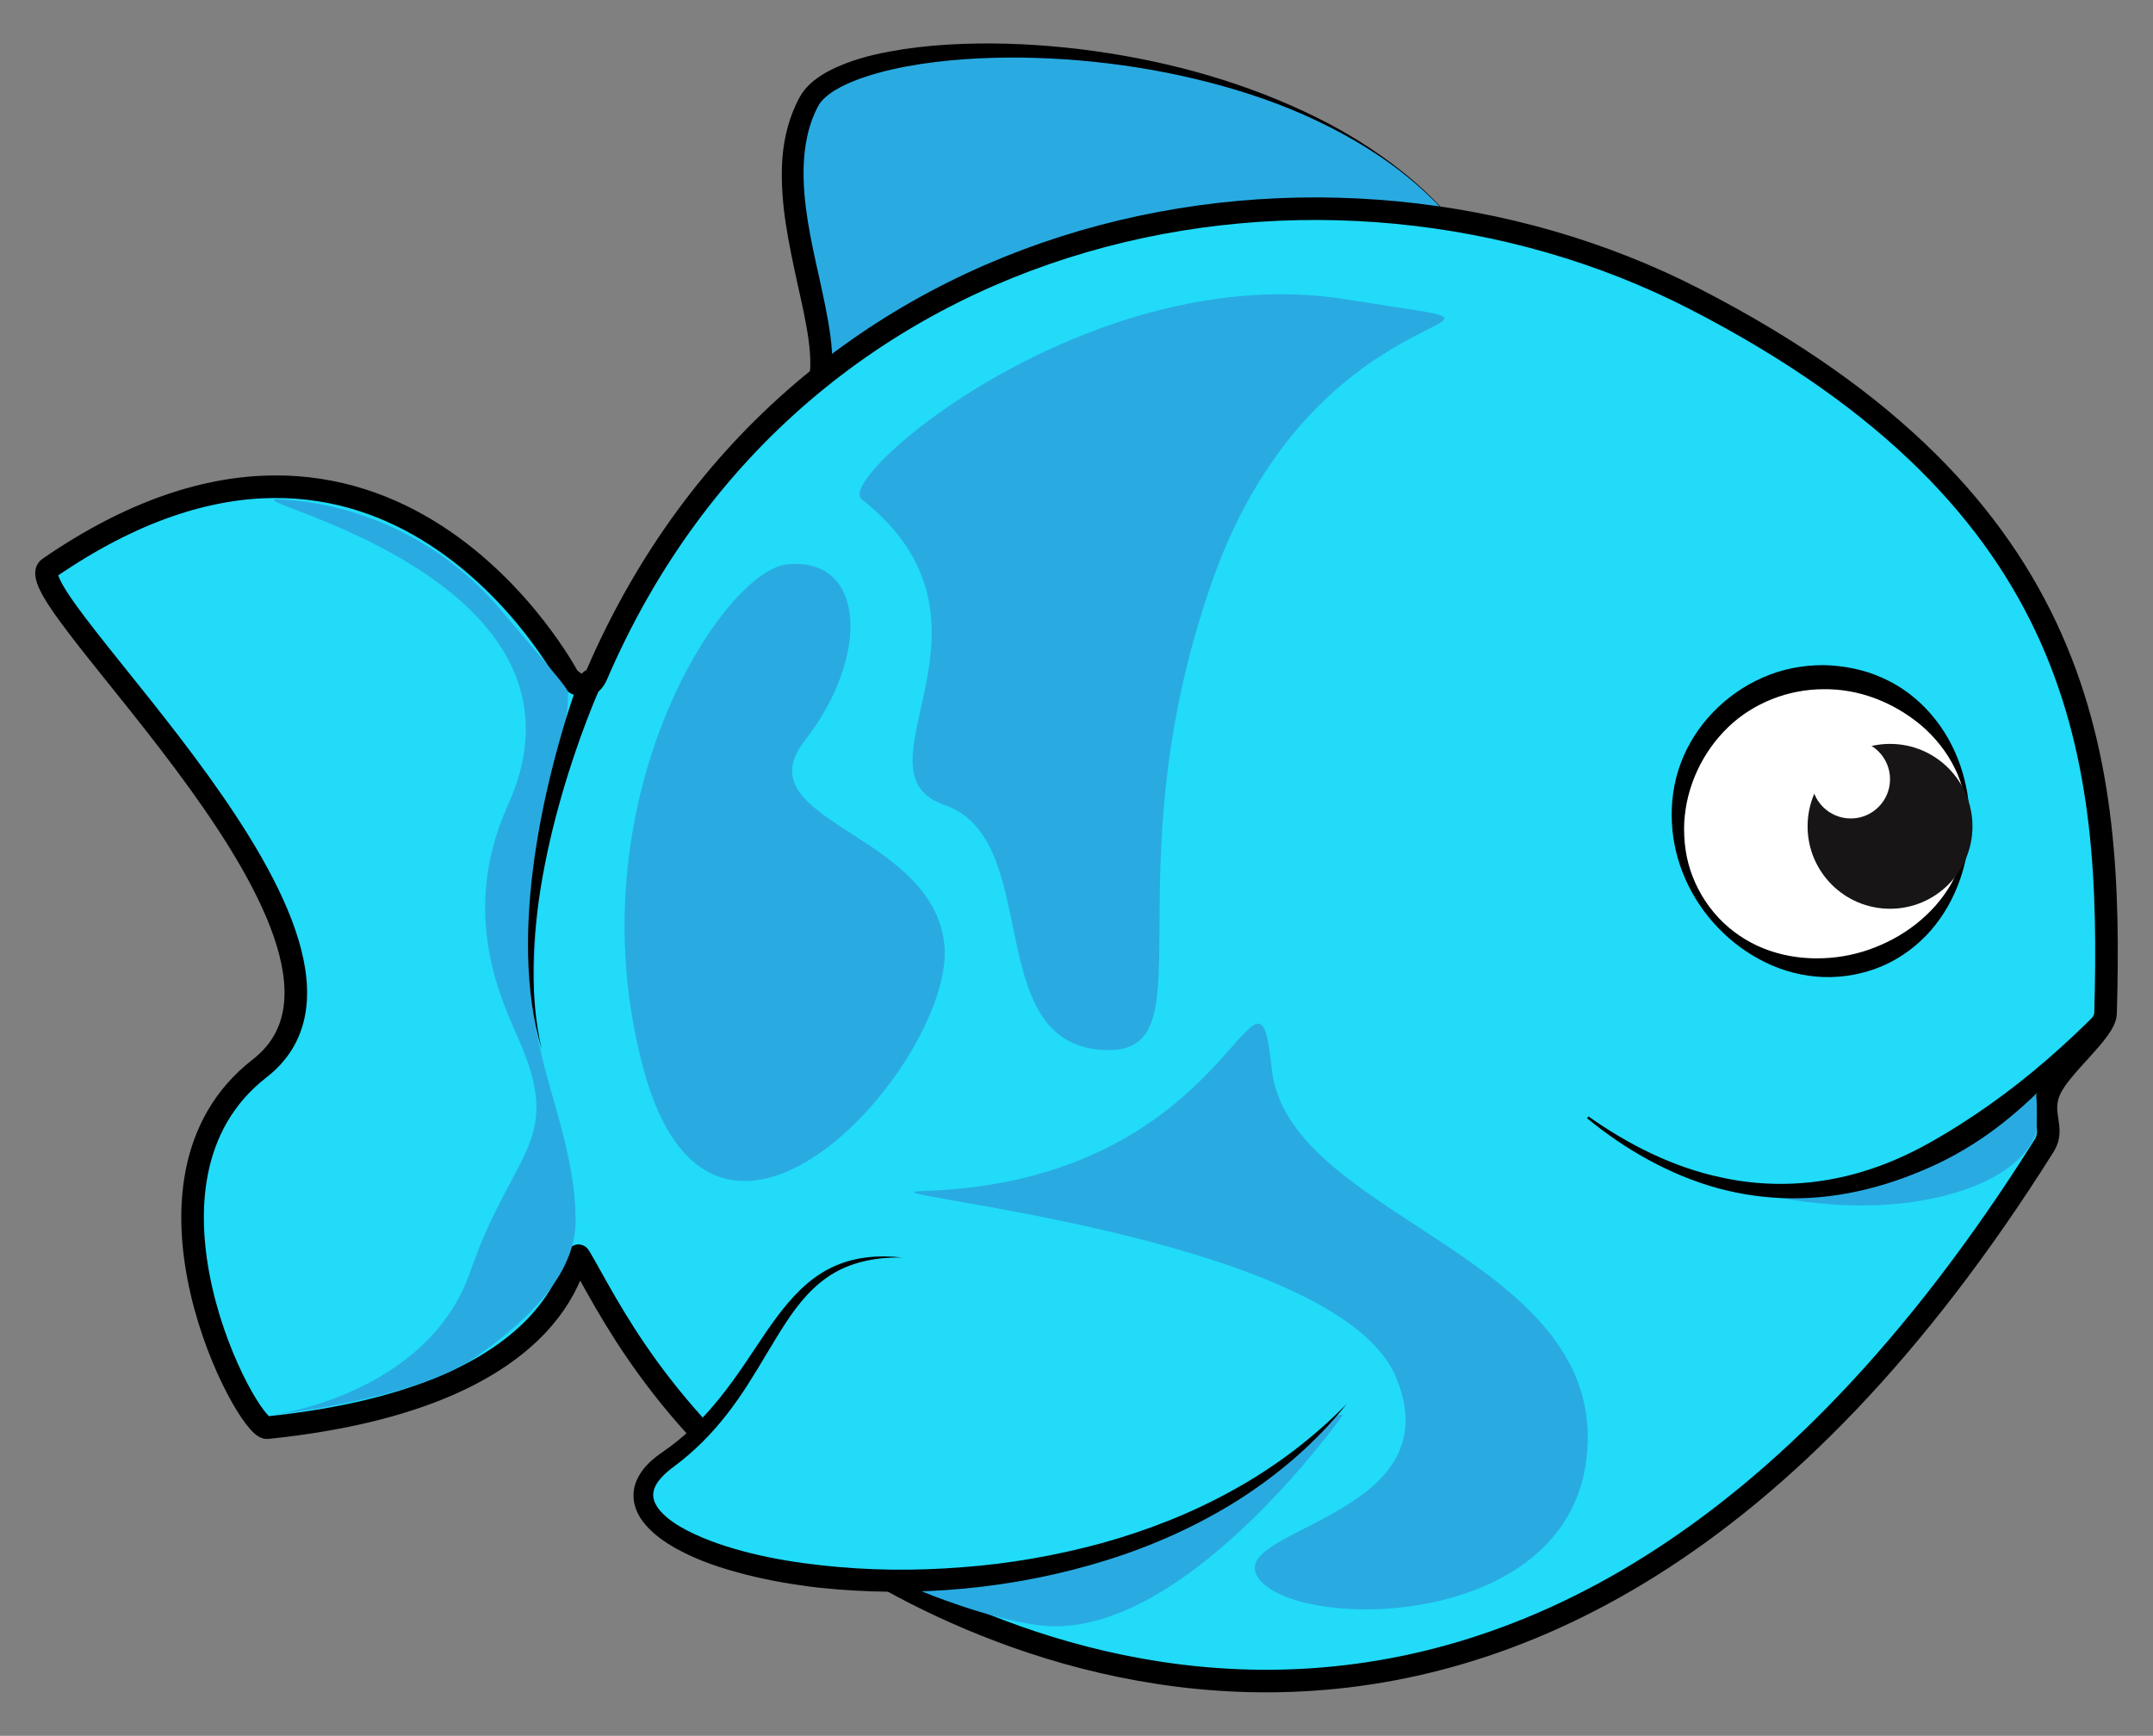
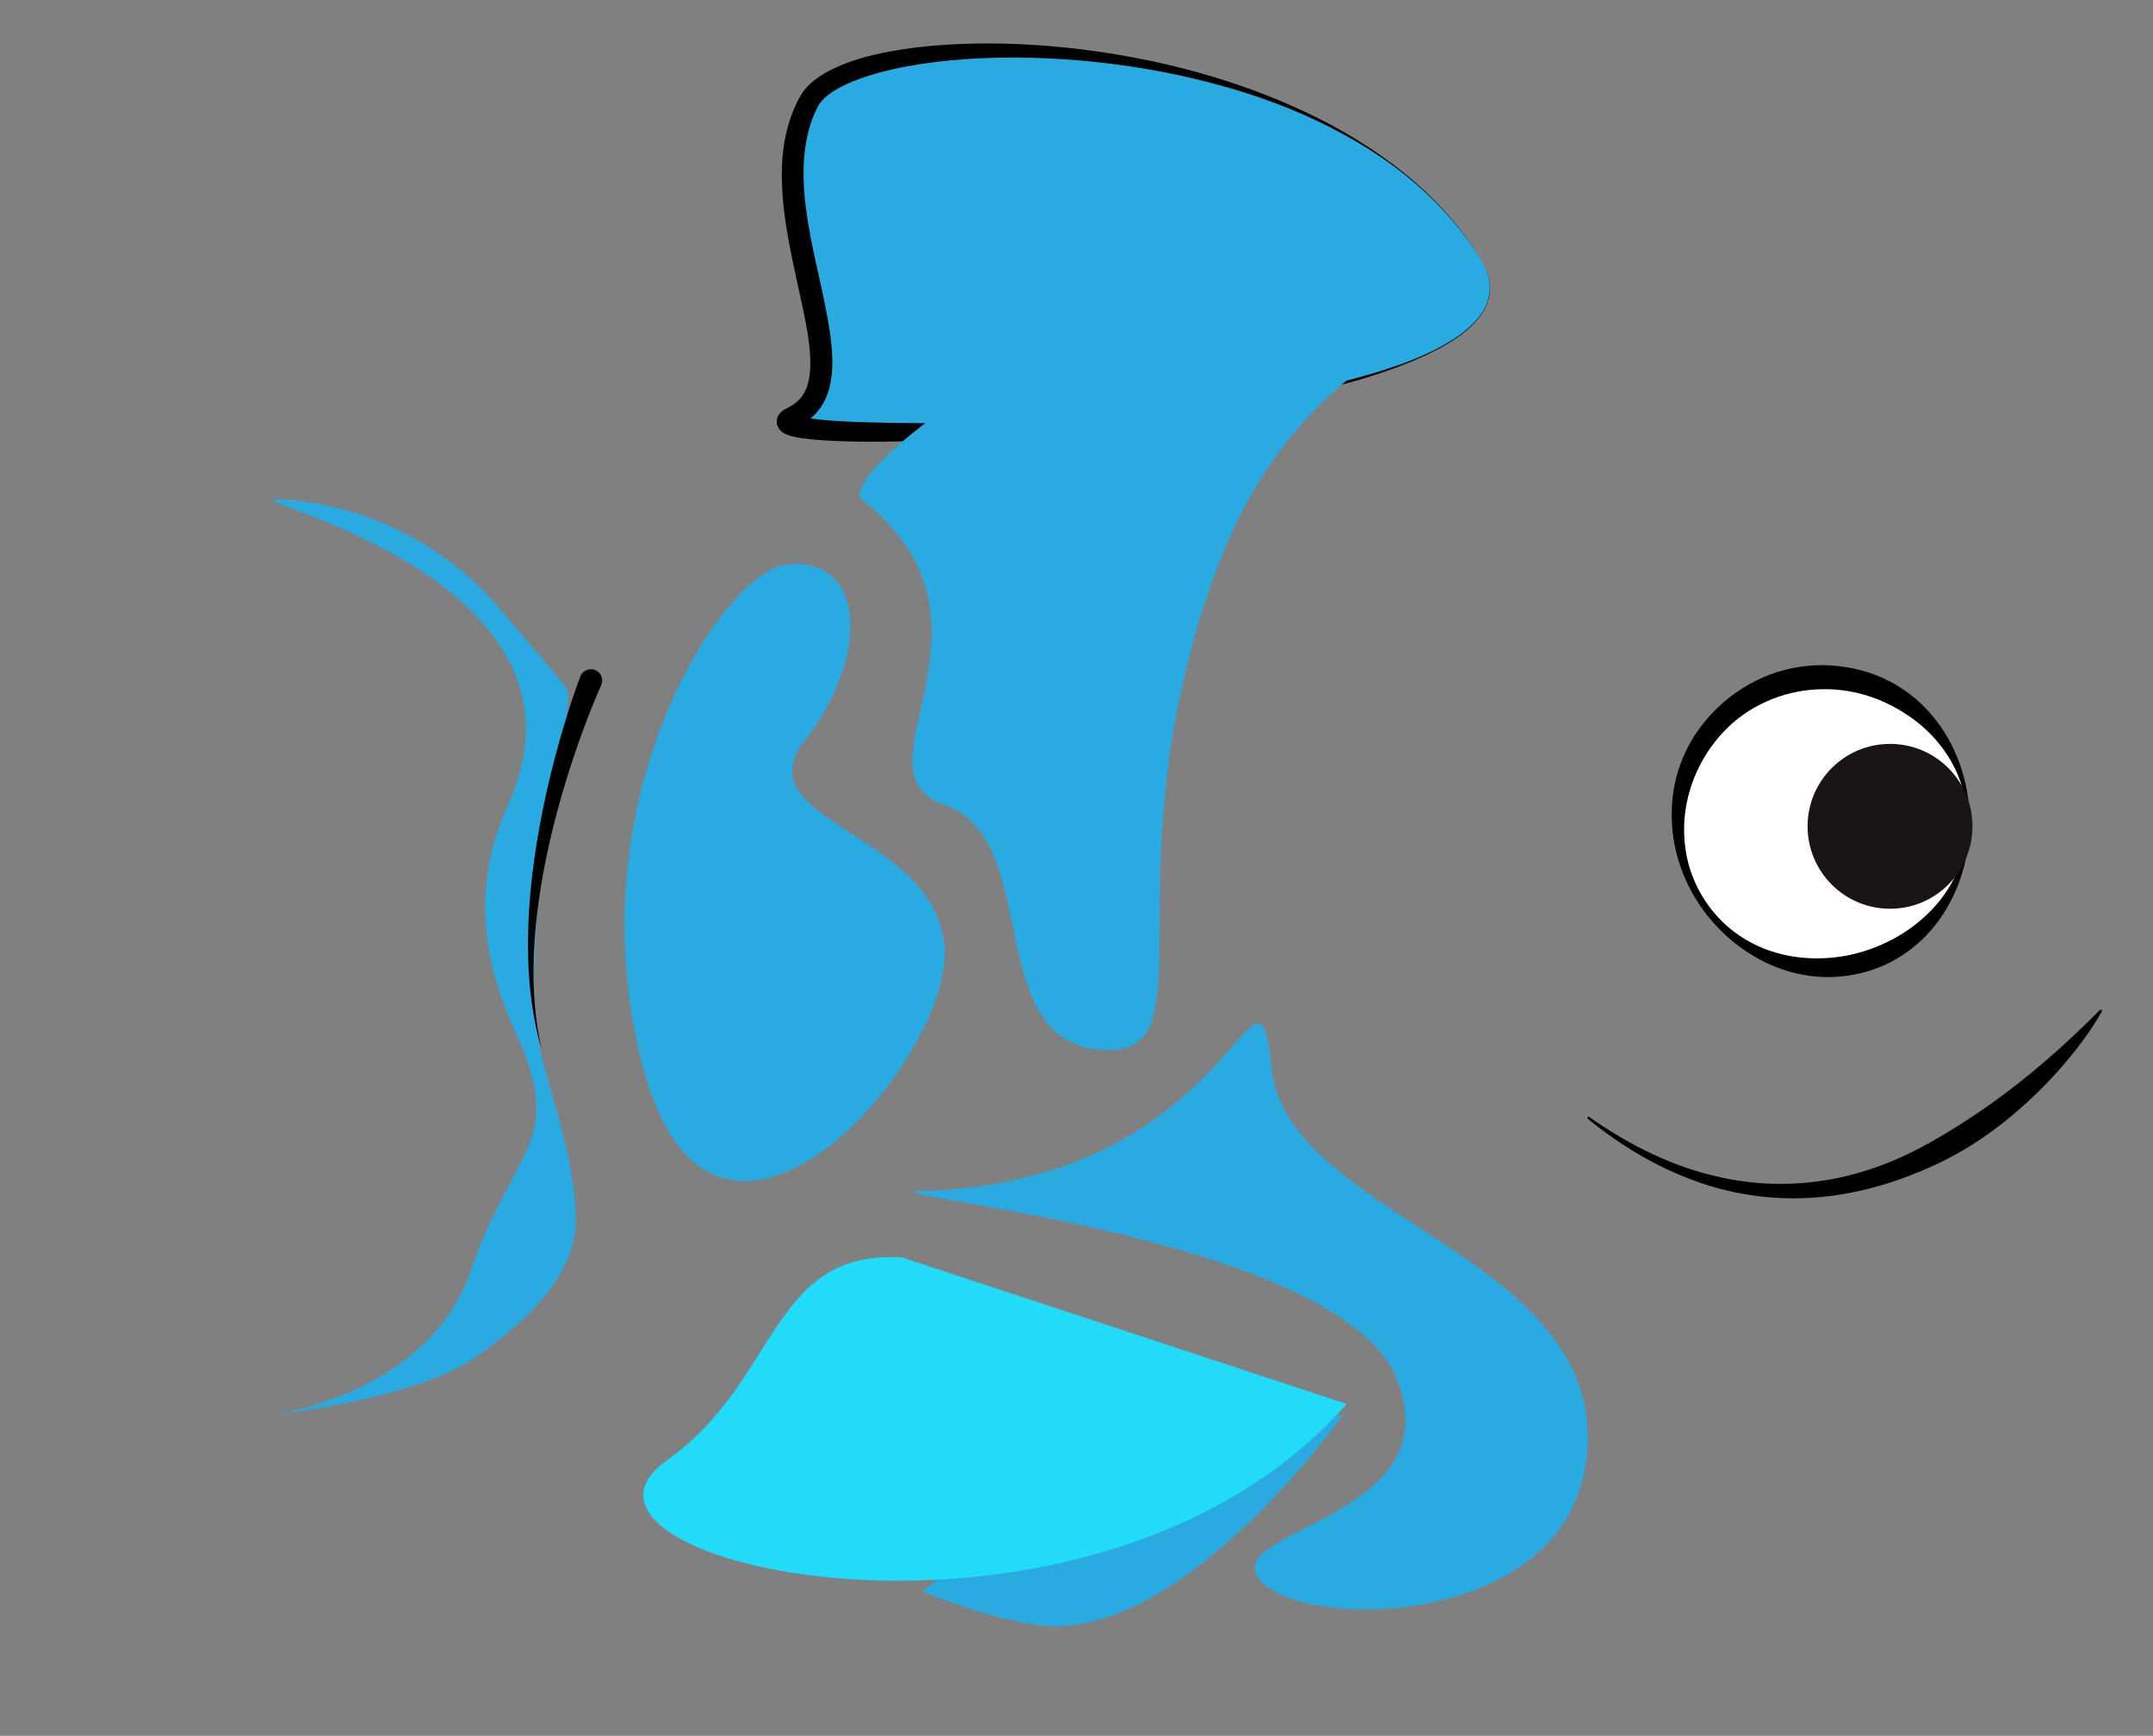
<svg xmlns="http://www.w3.org/2000/svg" version="1.1" id="Layer_1" x="0px" y="0px" viewBox="0 0 381.489 307.598" style="enable-background:new 0 0 381.489 307.598;" xml:space="preserve">
  <rect x="0" y="0" width="381.489" height="307.598" fill="#808080" stroke="none" />
  <g>
    <path style="fill-rule:evenodd;clip-rule:evenodd;fill:#29ABE2;" d="M262.432,46.069C236.333,3,151.354,3.086,143.333,18   c-10.345,19.237,11.625,49.21-3,56C126.873,80.251,281.039,76.775,262.432,46.069z" />
    <path d="M262.432,46.069c-3.594-5.881-8.344-11.004-13.73-15.274c-5.394-4.278-11.431-7.679-17.7-10.464   c-6.285-2.774-12.861-4.834-19.527-6.416c-6.672-1.57-13.456-2.627-20.271-3.21c-6.813-0.574-13.665-0.686-20.452-0.2   c-3.392,0.245-6.767,0.645-10.082,1.261c-3.309,0.617-6.576,1.463-9.598,2.678c-1.5,0.615-2.944,1.342-4.14,2.24   c-0.6,0.445-1.123,0.938-1.53,1.45c-0.204,0.26-0.359,0.514-0.504,0.788c-0.21,0.409-0.351,0.703-0.518,1.078   c-1.293,2.885-1.846,6.085-1.975,9.338c-0.229,6.55,1.266,13.214,2.763,19.902c0.732,3.363,1.495,6.759,1.973,10.302   c0.231,1.773,0.387,3.589,0.324,5.474c-0.07,1.874-0.359,3.864-1.253,5.773c-0.869,1.915-2.484,3.579-4.306,4.532   c-0.227,0.121-0.454,0.237-0.685,0.343l-0.302,0.148c0.005-0.009,0.016-0.004,0.136-0.142c0.058-0.071,0.141-0.188,0.213-0.377   c0.087-0.208,0.129-0.511,0.084-0.805c-0.12-0.612-0.407-0.807-0.472-0.875c-0.088-0.072-0.106-0.07-0.091-0.063   c0.089,0.054,0.457,0.178,0.798,0.256c0.354,0.087,0.743,0.16,1.136,0.226c3.211,0.499,6.664,0.655,10.057,0.783   c13.661,0.436,27.431-0.003,41.129-0.974c6.853-0.498,13.696-1.153,20.514-2.023c6.814-0.885,13.616-1.934,20.325-3.443   c3.351-0.763,6.682-1.623,9.962-2.65c3.273-1.039,6.522-2.202,9.589-3.761c3.03-1.564,6.054-3.429,8.083-6.231   c0.993-1.392,1.626-3.077,1.589-4.804C263.949,49.203,263.315,47.538,262.432,46.069z M262.432,46.069   c0.894,1.462,1.543,3.125,1.578,4.86c0.051,1.735-0.575,3.439-1.565,4.848c-2.023,2.836-5.047,4.73-8.076,6.323   c-6.16,3.126-12.814,5.129-19.49,6.82c-13.388,3.353-27.071,5.408-40.787,6.923c-6.862,0.746-13.743,1.334-20.639,1.763   c-6.897,0.409-13.804,0.731-20.75,0.659c-3.485-0.06-6.931-0.124-10.54-0.602c-0.457-0.067-0.917-0.142-1.402-0.249   c-0.495-0.117-0.967-0.213-1.653-0.537c-0.177-0.089-0.38-0.2-0.635-0.408c-0.227-0.204-0.663-0.575-0.818-1.402   c-0.067-0.4-0.002-0.812,0.119-1.122c0.115-0.29,0.255-0.497,0.381-0.652c0.255-0.306,0.44-0.432,0.62-0.566   c0.178-0.123,0.312-0.204,0.483-0.294l0.347-0.176c0.159-0.077,0.312-0.161,0.464-0.245c1.202-0.694,2.093-1.632,2.656-2.858   c1.135-2.481,0.967-5.851,0.524-9.087c-0.461-3.281-1.238-6.607-1.982-9.966c-1.44-6.722-2.997-13.659-2.702-20.928   c0.153-3.614,0.903-7.31,2.493-10.696c0.189-0.408,0.434-0.885,0.626-1.237c0.263-0.484,0.577-0.955,0.915-1.365   c0.682-0.822,1.45-1.49,2.243-2.054c1.59-1.133,3.274-1.915,4.968-2.571c3.394-1.303,6.876-2.007,10.349-2.545   c3.477-0.518,6.964-0.803,10.447-0.929c6.967-0.248,13.92,0.118,20.804,0.946c13.75,1.691,27.313,5.22,39.823,11.102   c6.254,2.92,12.206,6.512,17.565,10.851C254.163,34.996,258.881,40.162,262.432,46.069z" />
  </g>
-   <path style="fill-rule:evenodd;clip-rule:evenodd;fill:#21DBF9;stroke:#000000;stroke-width:4;stroke-linecap:round;stroke-linejoin:round;stroke-miterlimit:10;" d="  M362.188,203.045c2.015-3.206-0.918-5.635,1.033-9.96c1.948-4.324,9.773-10.348,9.861-13.498C374.333,135,370.333,89,300.333,53  c-65.057-33.458-159-16-194.594,66.565c-1.771,4.106-5.073,0.435-5.073,0.435s-32-60.667-92-19.333  c-6.57,4.526,65.085,67.122,37.333,88.667c-25.718,19.965-2.182,64.028,1.333,63.666c55.25-5.687,53.919-32.69,55.333-30.333  c4.881,8.134,14,28.667,41.334,48.667C166.118,287.517,270.667,348.667,362.188,203.045z" />
  <g>
    <circle style="fill-rule:evenodd;clip-rule:evenodd;fill:#FFFFFF;" cx="323.069" cy="145.735" r="25.735" />
    <path d="M349.004,145.736c-0.021,6.745-2.182,13.689-6.837,19.098c-2.325,2.668-5.259,4.889-8.569,6.32   c-3.316,1.433-6.927,2.104-10.55,1.981c-3.545-0.129-7.1-1.053-10.252-2.599c-3.164-1.547-5.998-3.648-8.383-6.145   c-4.779-4.97-7.844-11.596-8.174-18.67c-0.171-3.477,0.304-7.1,1.566-10.451c1.242-3.364,3.227-6.464,5.736-9.063   c2.507-2.604,5.538-4.722,8.879-6.179c3.351-1.469,6.983-2.164,10.675-2.162c3.582,0.07,7.275,0.788,10.561,2.308   c3.316,1.472,6.236,3.737,8.541,6.432C346.854,132.025,349.023,138.984,349.004,145.736z M348.604,145.734   c-0.034-1.671-0.206-3.339-0.582-4.963c-0.403-1.615-0.925-3.202-1.676-4.677c-1.448-2.975-3.574-5.548-6.01-7.626   c-4.945-4.09-11.03-6.436-17.294-6.335c-6.124,0.024-12.331,2.386-16.84,6.735c-4.494,4.342-7.406,10.38-7.773,16.881   c-0.138,3.192,0.276,6.526,1.487,9.576c1.174,3.065,3.05,5.868,5.415,8.149c2.379,2.27,5.249,3.992,8.312,5.022   c3.071,1.041,6.255,1.44,9.449,1.309c3.115-0.121,6.243-0.773,9.15-1.927c2.917-1.146,5.687-2.749,8.125-4.847   c2.437-2.084,4.566-4.662,6.011-7.643C347.832,152.419,348.623,149.085,348.604,145.734z" />
  </g>
  <circle style="fill-rule:evenodd;clip-rule:evenodd;fill:#171516;" cx="334.893" cy="146.431" r="14.607" />
-   <circle style="fill-rule:evenodd;clip-rule:evenodd;fill:#FFFFFF;" cx="327.938" cy="138.084" r="6.956" />
  <path style="fill-rule:evenodd;clip-rule:evenodd;fill:#29ABE2;" d="M222.667,252.667l15.333-2c0,0-28.667,40.667-54,37.333  c-9.277-1.221-20.667-6-20.667-6l31.334-22.666L222.667,252.667z" />
  <g>
    <path style="fill-rule:evenodd;clip-rule:evenodd;fill:#21DBF9;" d="M238.611,248.797c-45.278,51.203-146.465,28.427-120.39,9.941   c19.869-14.085,18.207-37.356,41.638-35.901" />
-     <path d="M238.611,248.797c-5.287,6.67-11.867,12.333-19.096,16.953c-7.259,4.594-15.178,8.146-23.389,10.716   c-16.445,5.132-33.932,6.695-51.093,4.876c-4.29-0.498-8.563-1.225-12.783-2.285c-4.21-1.082-8.406-2.414-12.356-4.593   c-1.962-1.104-3.903-2.386-5.534-4.275c-0.8-0.948-1.528-2.088-1.89-3.464c-0.38-1.366-0.259-2.93,0.263-4.205   c1.057-2.568,3.092-4.132,4.866-5.347c1.697-1.178,3.272-2.456,4.785-3.859c3.019-2.793,5.624-6.038,8.061-9.447   c2.444-3.41,4.646-7.049,7.218-10.51c2.561-3.424,5.613-6.78,9.589-8.697c3.947-1.962,8.412-2.294,12.609-1.823   c-4.232-0.077-8.536,0.657-12.107,2.762c-3.585,2.092-6.269,5.354-8.544,8.845c-2.292,3.501-4.343,7.224-6.664,10.842   c-2.302,3.627-4.946,7.12-8.053,10.216c-1.546,1.541-3.227,3.003-4.973,4.308c-0.877,0.643-1.561,1.205-2.198,1.884   c-0.622,0.656-1.114,1.368-1.369,2.066c-0.254,0.701-0.282,1.362-0.083,2.044c0.193,0.681,0.629,1.383,1.21,2.036   c1.177,1.315,2.841,2.415,4.592,3.336c3.55,1.828,7.504,3.118,11.516,4.101c4.023,0.979,8.144,1.65,12.289,2.1   c8.292,0.933,16.702,1.015,25.043,0.343c8.352-0.607,16.633-2.075,24.715-4.268c8.064-2.246,15.929-5.308,23.266-9.406   C225.861,259.993,232.654,254.862,238.611,248.797z" />
  </g>
  <path style="fill-rule:evenodd;clip-rule:evenodd;fill:#29ABE2;" d="M92.667,186c6.667,16.667-2.047,18.283-9.333,39.334  c-7.52,21.723-34.667,25.333-34.667,25.333s24.667-2.666,35.334-10c14.843-10.205,18.082-18.521,18-24.667  c-0.191-14.361-7.158-26.985-7.334-38c-0.436-27.335,6-44.879,6-55.333c0-0.666-4.666-6-12-14.667  C78.99,96.564,65.463,89.97,52,88.667c-20.667-2,57.536,10.743,38,54C80.667,163.334,90.082,179.538,92.667,186z" />
  <g>
    <path d="M106.512,121.439c-2.191,4.972-4.096,10.215-5.766,15.469c-1.663,5.271-3.078,10.628-4.154,16.058   c-1.072,5.428-1.811,10.933-2.013,16.475C94.384,174.975,94.722,180.565,96,186c-1.602-5.349-2.284-10.964-2.421-16.566   c-0.131-5.61,0.283-11.232,1.04-16.798c0.761-5.569,1.871-11.089,3.241-16.545c1.387-5.466,2.972-10.83,4.962-16.195   c0.384-1.036,1.536-1.565,2.573-1.181c1.036,0.385,1.565,1.536,1.18,2.573c-0.013,0.036-0.027,0.071-0.043,0.105L106.512,121.439z" />
  </g>
-   <path style="fill-rule:evenodd;clip-rule:evenodd;fill:#29ABE2;" d="M341.833,212.5c17.5-3.5,19-12,19-12s0.5-10-1-7.5  c-1.715,2.858-25.833,17.667-36.5,17c-10.667-0.666-13.5,1-13.5,1S325.773,215.712,341.833,212.5z" />
  <g>
    <path d="M372.495,179.117c-2.18,3.86-4.897,7.377-7.844,10.689c-2.95,3.315-6.211,6.362-9.702,9.147   c-3.505,2.766-7.308,5.189-11.354,7.139c-4.054,1.928-8.283,3.51-12.643,4.595c-4.353,1.1-8.843,1.68-13.324,1.666   c-4.507-0.011-8.933-0.629-13.244-1.788c-8.597-2.384-16.41-6.862-23.171-12.405l0.242-0.318c7.11,5.01,14.999,9.001,23.407,10.781   c8.37,1.886,17.125,1.459,25.241-1.021c4.063-1.23,7.972-2.948,11.673-5.027c3.711-2.063,7.29-4.361,10.778-6.824   c6.98-4.931,13.472-10.643,19.618-16.867L372.495,179.117z" />
  </g>
  <path style="fill:#29ABE2;" d="M139.499,100c-11.381,1.071-38.182,42.001-25.507,89.334s55.342-1.789,53.342-21.895  c-2-20.105-36.001-21.848-24.667-36.31C154,116.667,153.665,98.667,139.499,100z" />
  <path style="fill:#29ABE2;" d="M152.667,88.468c-4.946-3.886,40.764-42.739,85.945-35.404c42.722,6.936-4.608-5.281-23.945,50.27  c-18.589,53.403,0.666,84.666-20,82.666s-9.864-37.333-27.265-43.333C150,136.667,180.667,110.468,152.667,88.468z" />
  <path style="fill:#29ABE2;" d="M163.333,211.063c-13.424,0.384,73.334,7.604,84,32.937c10.667,25.334-32,26.897-24,36.115  c8,9.218,57.333,8.552,58-24.782c0.667-33.334-53.333-40-56-66C222.667,163.334,219.333,209.46,163.333,211.063z" />
</svg>